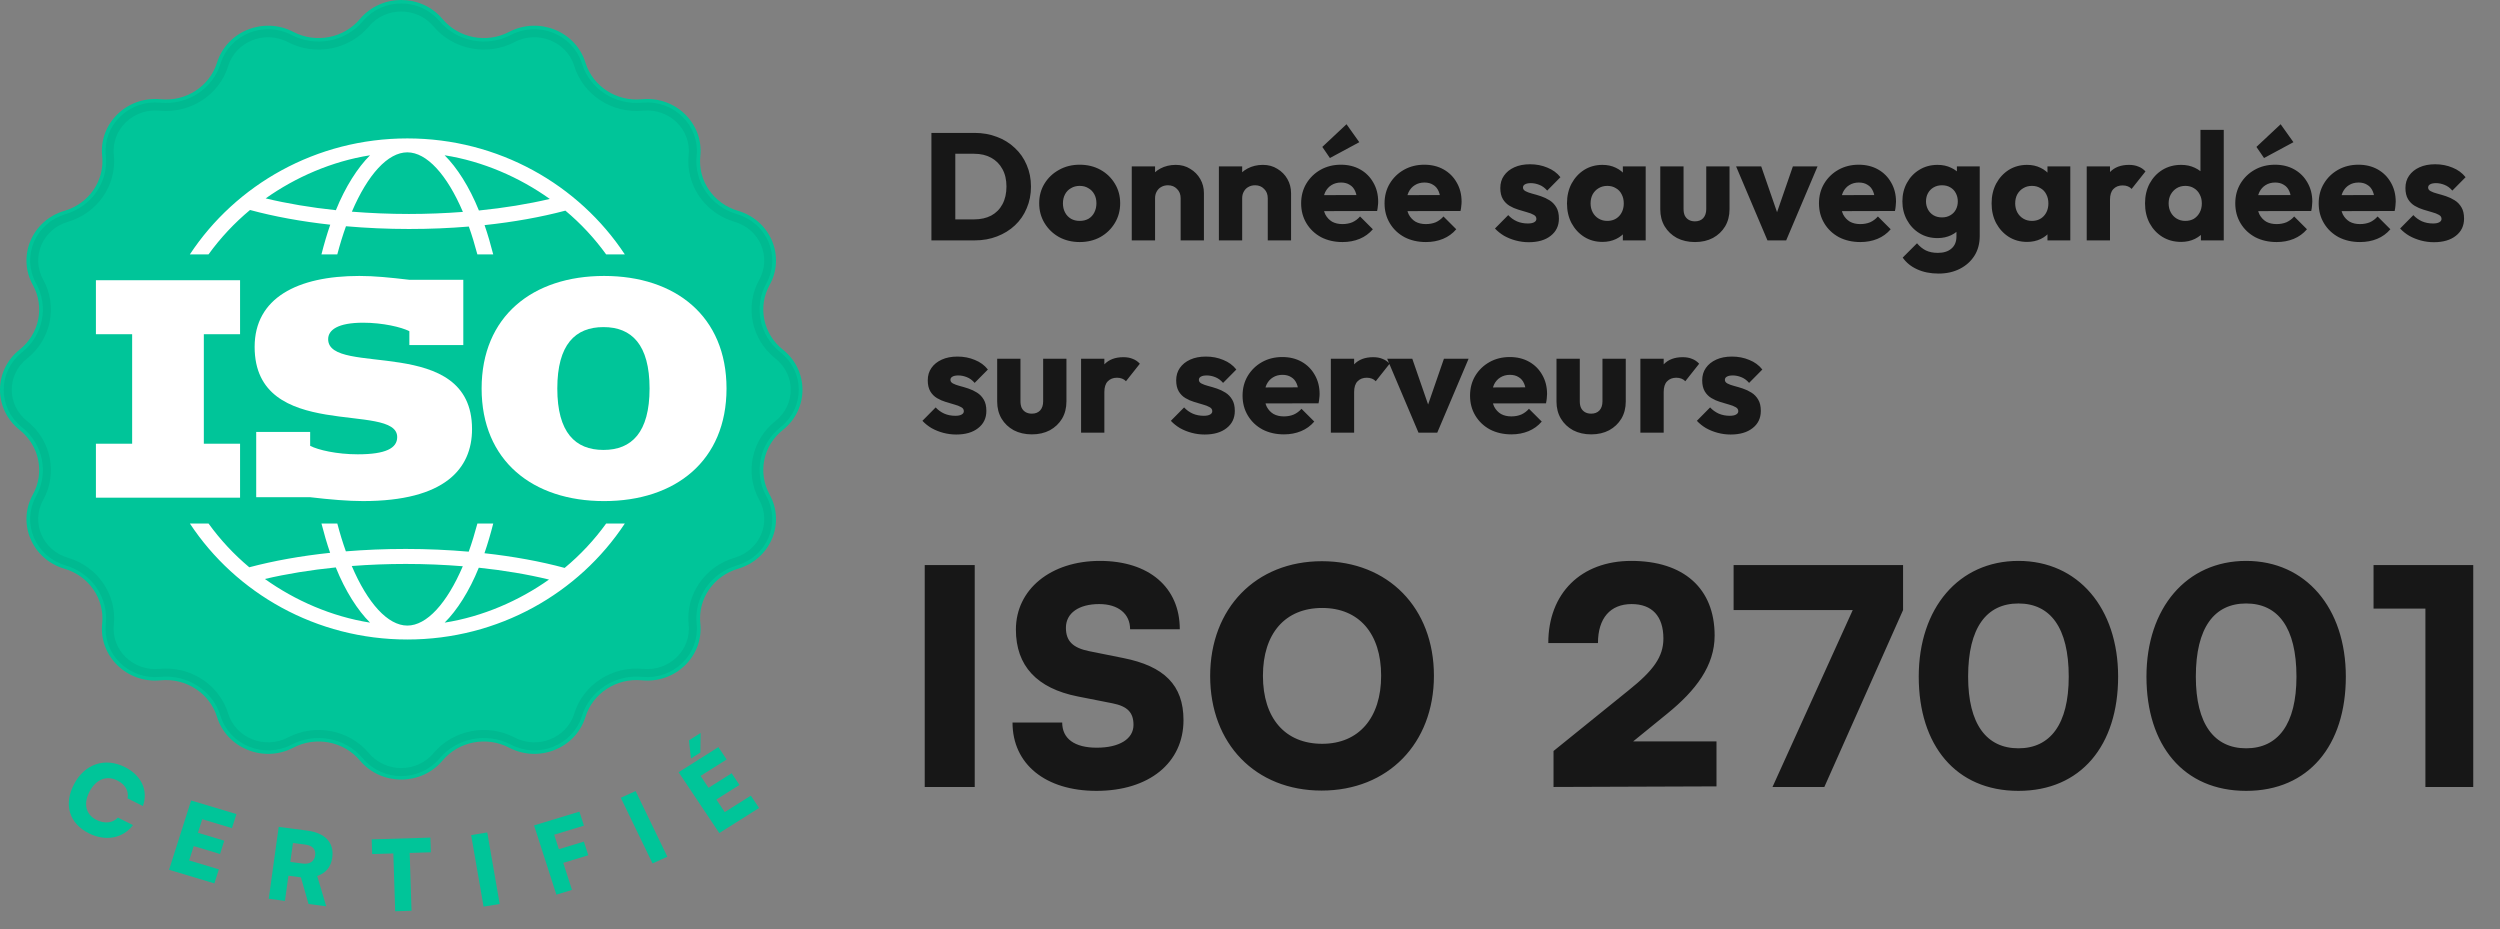
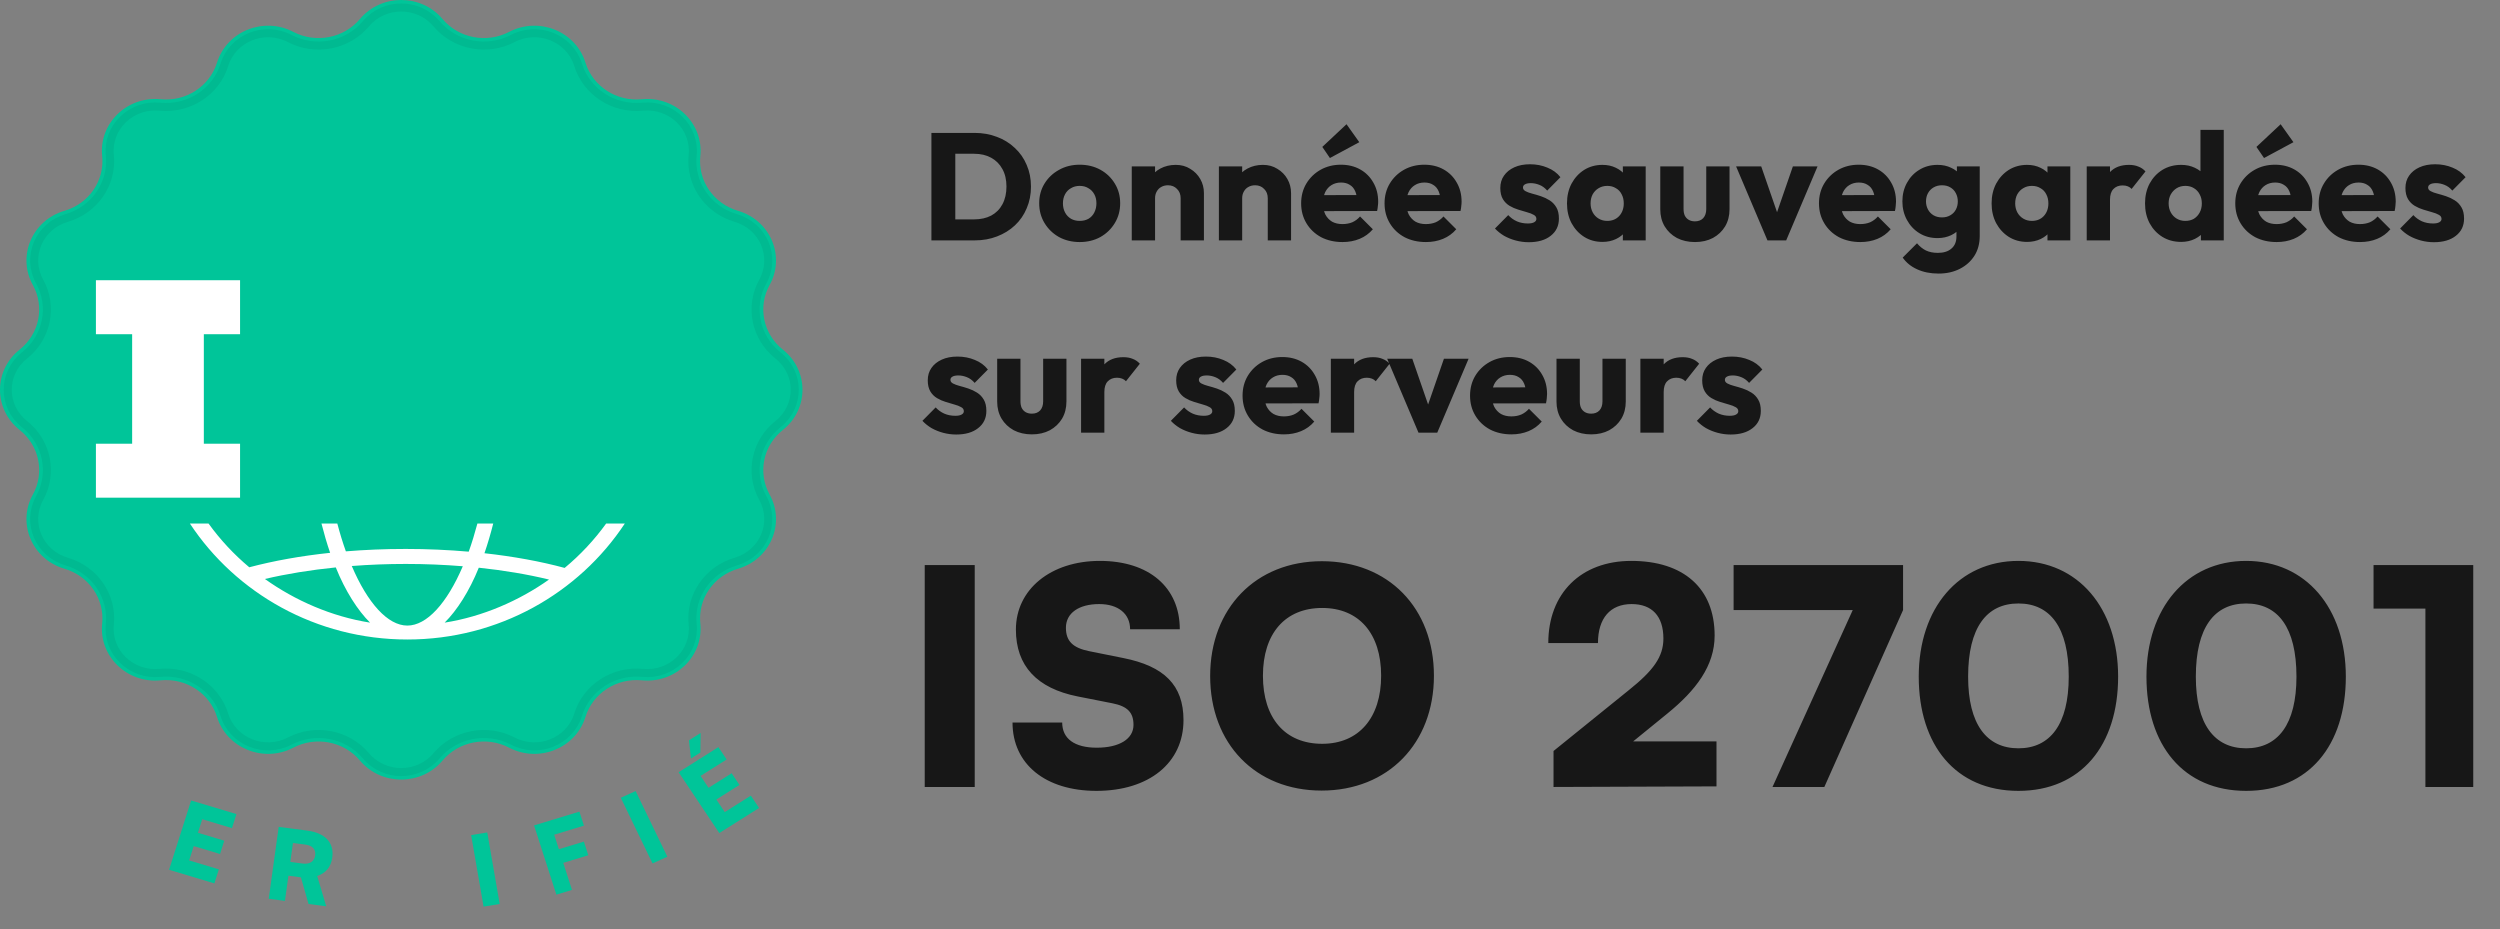
<svg xmlns="http://www.w3.org/2000/svg" width="156" height="58" viewBox="0 0 156 58" fill="none">
  <rect x="0" y="0" width="156" height="58" fill="#808080" stroke="none" />
  <g clip-path="url(#clip0_393_113)">
    <path d="M22.459 1.188C23.791 -0.396 26.283 -0.396 27.615 1.188C28.623 2.386 30.365 2.723 31.769 1.99C33.623 1.023 35.925 1.949 36.532 3.907C36.992 5.39 38.468 6.348 40.053 6.193C42.148 5.988 43.91 7.7 43.7 9.735C43.54 11.275 44.526 12.709 46.052 13.155C48.068 13.745 49.022 15.981 48.025 17.783C47.271 19.147 47.618 20.838 48.852 21.818C50.482 23.112 50.482 25.533 48.852 26.827C47.618 27.807 47.271 29.498 48.025 30.862C49.022 32.664 48.068 34.9 46.052 35.49C44.526 35.936 43.54 37.37 43.7 38.91C43.91 40.945 42.148 42.657 40.053 42.452C38.468 42.297 36.992 43.256 36.532 44.738C35.925 46.696 33.623 47.623 31.769 46.655C30.365 45.922 28.623 46.259 27.615 47.458C26.283 49.041 23.791 49.041 22.459 47.458C21.451 46.259 19.709 45.922 18.305 46.655C16.451 47.623 14.149 46.696 13.542 44.738C13.082 43.256 11.606 42.297 10.021 42.452C7.926 42.657 6.164 40.945 6.375 38.91C6.534 37.37 5.548 35.936 4.022 35.49C2.006 34.9 1.053 32.664 2.049 30.862C2.803 29.498 2.457 27.807 1.223 26.827C-0.408 25.533 -0.408 23.112 1.223 21.818C2.457 20.838 2.803 19.147 2.049 17.783C1.053 15.981 2.006 13.745 4.022 13.155C5.548 12.709 6.534 11.275 6.375 9.735C6.164 7.7 7.926 5.988 10.021 6.193C11.606 6.348 13.082 5.39 13.542 3.907C14.149 1.949 16.451 1.023 18.305 1.99C19.709 2.723 21.451 2.386 22.459 1.188Z" fill="#00C599" />
    <path d="M22.833 1.484C23.972 0.13 26.102 0.13 27.241 1.484C28.395 2.856 30.389 3.241 31.996 2.403C33.582 1.575 35.552 2.367 36.072 4.042C36.598 5.738 38.287 6.835 40.102 6.658C41.894 6.483 43.4 7.947 43.221 9.687C43.038 11.45 44.167 13.092 45.914 13.603C47.638 14.107 48.453 16.021 47.601 17.562C46.738 19.123 47.135 21.06 48.547 22.181C49.941 23.288 49.941 25.357 48.547 26.464C47.135 27.585 46.738 29.522 47.601 31.083C48.453 32.624 47.638 34.538 45.914 35.042C44.167 35.553 43.038 37.195 43.221 38.958C43.4 40.698 41.894 42.162 40.102 41.987C38.287 41.81 36.598 42.907 36.072 44.604C35.552 46.279 33.582 47.07 31.996 46.242C30.389 45.404 28.395 45.79 27.241 47.162C26.102 48.516 23.972 48.516 22.833 47.162C21.679 45.79 19.685 45.404 18.078 46.242C16.492 47.07 14.522 46.279 14.002 44.604C13.477 42.907 11.787 41.81 9.972 41.987C8.181 42.162 6.674 40.698 6.854 38.958C7.036 37.195 5.907 35.553 4.16 35.042C2.436 34.538 1.621 32.624 2.473 31.083C3.336 29.522 2.939 27.585 1.527 26.464C0.134 25.357 0.134 23.288 1.527 22.181C2.939 21.06 3.336 19.123 2.473 17.562C1.621 16.021 2.436 14.107 4.16 13.603C5.907 13.092 7.036 11.45 6.854 9.687C6.674 7.947 8.181 6.483 9.972 6.658C11.787 6.835 13.477 5.738 14.002 4.042C14.522 2.367 16.492 1.575 18.078 2.403C19.685 3.241 21.679 2.856 22.833 1.484Z" stroke="#033737" stroke-opacity="0.08" stroke-width="0.5" />
    <path d="M37.825 32.667C37.084 33.694 36.213 34.626 35.234 35.438C33.73 35.03 32.032 34.721 30.23 34.521C30.431 33.935 30.615 33.314 30.778 32.667H29.79C29.624 33.292 29.443 33.881 29.248 34.424C27.97 34.313 26.651 34.254 25.319 34.254C23.986 34.254 22.791 34.306 21.582 34.404C21.389 33.867 21.211 33.285 21.048 32.667H20.059C20.221 33.304 20.401 33.917 20.6 34.496C18.793 34.687 17.093 34.99 15.555 35.398C14.595 34.595 13.741 33.677 13.012 32.667H11.848C14.718 37.016 19.729 39.905 25.419 39.905C31.108 39.905 36.12 37.016 38.99 32.667H37.825ZM16.529 36.128C17.883 35.809 19.38 35.566 20.953 35.407C21.545 36.88 22.323 38.091 23.091 38.852C20.697 38.476 18.41 37.471 16.529 36.128ZM25.418 39.036C24.201 39.036 22.941 37.639 21.951 35.319C23.052 35.234 24.181 35.19 25.319 35.19C26.525 35.19 27.72 35.24 28.879 35.334C27.89 37.645 26.634 39.036 25.418 39.036ZM27.746 38.852C28.512 38.094 29.287 36.889 29.877 35.425C31.437 35.59 32.917 35.838 34.258 36.164C32.389 37.487 30.119 38.478 27.746 38.852Z" fill="white" />
-     <path d="M37.695 17.219C33.238 17.219 30.053 19.737 30.053 24.243C30.053 28.75 33.238 31.268 37.695 31.268C42.152 31.268 45.335 28.751 45.335 24.243C45.335 19.736 42.15 17.219 37.695 17.219ZM37.656 28.076C35.894 28.076 34.776 26.986 34.776 24.243C34.776 21.5 35.894 20.411 37.656 20.411C39.417 20.411 40.533 21.502 40.533 24.243C40.533 26.985 39.416 28.076 37.656 28.076Z" fill="white" />
-     <path d="M22.326 28.349C24.075 28.349 24.785 27.965 24.785 27.274C24.785 25.03 15.889 27.644 15.889 21.646C15.889 18.598 18.546 17.219 22.424 17.219C23.366 17.219 24.306 17.315 25.544 17.459H28.91V21.534H25.544V20.667C25.049 20.411 23.877 20.137 22.656 20.137C21.087 20.137 20.477 20.587 20.477 21.164C20.477 23.553 29.455 20.811 29.455 26.778C29.455 29.247 27.755 31.267 22.655 31.267C21.714 31.267 20.593 31.172 19.354 31.026H15.987V26.953H19.354V27.82C19.85 28.076 21.005 28.349 22.326 28.349Z" fill="white" />
    <path d="M5.985 27.688H8.246V20.855H5.985V17.486H14.98V20.855H12.719V27.688H14.98V31.055H5.985V27.688Z" fill="white" />
-     <path d="M25.418 8.637C19.728 8.637 14.717 11.525 11.847 15.875H13.011C13.752 14.849 14.624 13.917 15.602 13.103C17.107 13.512 18.804 13.821 20.607 14.021C20.405 14.608 20.221 15.228 20.058 15.875H21.047C21.212 15.249 21.393 14.661 21.589 14.118C22.866 14.229 24.185 14.289 25.518 14.289C26.851 14.289 28.045 14.236 29.255 14.137C29.447 14.675 29.625 15.257 29.788 15.875H30.777C30.615 15.238 30.436 14.624 30.237 14.047C32.044 13.855 33.743 13.552 35.28 13.144C36.241 13.947 37.095 14.865 37.824 15.875H38.989C36.118 11.525 31.108 8.637 25.418 8.637ZM20.959 13.116C19.399 12.952 17.92 12.703 16.578 12.379C18.448 11.055 20.717 10.063 23.091 9.69C22.325 10.448 21.55 11.653 20.959 13.116ZM25.517 13.352C24.311 13.352 23.117 13.302 21.957 13.209C22.946 10.897 24.202 9.506 25.417 9.506C26.632 9.506 27.895 10.903 28.885 13.223C27.784 13.308 26.655 13.351 25.517 13.352ZM29.884 13.135C29.291 11.662 28.514 10.452 27.744 9.689C30.138 10.066 32.426 11.071 34.307 12.414C32.953 12.733 31.456 12.977 29.884 13.135Z" fill="white" />
-     <path d="M5.555 52.004C4.31 51.384 3.954 50.196 4.626 48.922C5.29 47.664 6.55 47.247 7.789 47.864C8.826 48.38 9.266 49.328 8.918 50.296L7.96 49.819C8.049 49.355 7.817 48.95 7.318 48.702C6.646 48.367 5.992 48.626 5.587 49.394C5.188 50.151 5.353 50.831 6.02 51.163C6.53 51.417 7.034 51.359 7.356 51.017L8.298 51.486C7.678 52.312 6.591 52.52 5.555 52.004Z" fill="#00C599" />
    <path d="M13.377 55.124L10.549 54.275L11.926 49.95L14.754 50.799L14.475 51.676L12.621 51.119L12.352 51.967L13.994 52.46L13.73 53.29L12.088 52.797L11.803 53.691L13.656 54.248L13.377 55.124Z" fill="#00C599" />
    <path d="M17.78 56.216L16.769 56.084L17.39 51.597L19.175 51.83C20.298 51.977 20.862 52.587 20.733 53.515C20.653 54.097 20.34 54.476 19.793 54.664L20.357 56.553L19.253 56.408L18.777 54.747L17.997 54.645L17.78 56.216ZM18.28 52.602L18.116 53.784L18.884 53.885C19.327 53.943 19.613 53.758 19.666 53.376C19.718 53 19.503 52.762 19.054 52.703L18.28 52.602Z" fill="#00C599" />
-     <path d="M23.222 53.294L23.193 52.377L26.856 52.266L26.886 53.183L25.564 53.223L25.679 56.831L24.66 56.862L24.544 53.254L23.222 53.294Z" fill="#00C599" />
    <path d="M30.405 51.944L31.181 56.408L30.175 56.574L29.399 52.109L30.405 51.944Z" fill="#00C599" />
    <path d="M36.71 53.367L35.147 53.842L35.691 55.53L34.717 55.826L33.325 51.505L36.156 50.645L36.438 51.52L34.581 52.085L34.873 52.99L36.435 52.515L36.71 53.367Z" fill="#00C599" />
    <path d="M39.662 49.36L41.642 53.458L40.718 53.879L38.738 49.781L39.662 49.36Z" fill="#00C599" />
    <path d="M43.719 45.737L43.703 46.958L43.116 47.328L42.99 46.197L43.719 45.737ZM47.366 50.417L44.884 51.983L42.346 48.187L44.828 46.62L45.343 47.39L43.716 48.416L44.213 49.16L45.655 48.251L46.142 48.979L44.7 49.889L45.225 50.674L46.852 49.648L47.366 50.417Z" fill="#00C599" />
    <path d="M60.823 35.262V49.107H57.703V35.262H60.823ZM63.392 39.285C63.392 36.777 65.569 35 68.631 35C71.693 35 73.619 36.647 73.619 39.266H70.518C70.518 38.293 69.767 37.694 68.593 37.694C67.321 37.694 66.513 38.255 66.513 39.172C66.513 40.014 66.956 40.426 67.957 40.632L70.095 41.062C72.637 41.567 73.85 42.746 73.85 44.935C73.85 47.61 71.693 49.35 68.419 49.35C65.241 49.35 63.181 47.685 63.181 45.084H66.281C66.281 46.095 67.052 46.656 68.438 46.656C69.844 46.656 70.73 46.114 70.73 45.234C70.73 44.467 70.364 44.074 69.421 43.887L67.244 43.457C64.702 42.952 63.392 41.548 63.392 39.285ZM89.477 42.166C89.477 46.394 86.607 49.332 82.466 49.332C78.345 49.332 75.514 46.413 75.514 42.184C75.514 37.956 78.364 35.019 82.486 35.019C86.626 35.019 89.477 37.937 89.477 42.166ZM86.183 42.166C86.183 39.528 84.797 37.937 82.505 37.937C80.194 37.937 78.807 39.528 78.807 42.166C78.807 44.823 80.194 46.413 82.505 46.413C84.797 46.413 86.183 44.785 86.183 42.166ZM107.109 49.07L96.94 49.107V46.862L101.639 43.064C103.161 41.848 103.796 40.987 103.796 39.846C103.796 38.443 103.084 37.694 101.813 37.694C100.484 37.694 99.713 38.574 99.713 40.127H96.613C96.613 37.021 98.654 35 101.793 35C105.048 35 106.993 36.703 106.993 39.659C106.993 41.548 105.819 43.083 104.047 44.523L101.909 46.263H107.109V49.07ZM108.177 35.262H118.751V38.068L113.839 49.107H110.604L115.611 38.068H108.177V35.262ZM119.729 42.222C119.729 37.937 122.233 35 125.95 35C129.667 35 132.171 37.937 132.171 42.222C132.171 46.507 129.86 49.35 125.95 49.35C122.041 49.35 119.729 46.507 119.729 42.222ZM122.811 42.222C122.811 45.197 123.967 46.694 125.95 46.694C127.934 46.694 129.089 45.197 129.089 42.222C129.089 39.154 127.934 37.657 125.95 37.657C123.967 37.657 122.811 39.154 122.811 42.222ZM133.939 42.222C133.939 37.937 136.442 35 140.159 35C143.876 35 146.38 37.937 146.38 42.222C146.38 46.507 144.069 49.35 140.159 49.35C136.25 49.35 133.939 46.507 133.939 42.222ZM137.02 42.222C137.02 45.197 138.176 46.694 140.159 46.694C142.143 46.694 143.299 45.197 143.299 42.222C143.299 39.154 142.143 37.657 140.159 37.657C138.176 37.657 137.02 39.154 137.02 42.222ZM151.345 37.975H148.109V35.262H154.33V49.107H151.345V37.975Z" fill="#171717" />
    <path d="M59.127 15V13.689H60.789C61.194 13.689 61.549 13.61 61.853 13.451C62.157 13.287 62.392 13.049 62.556 12.739C62.721 12.429 62.803 12.061 62.803 11.637C62.803 11.213 62.718 10.848 62.547 10.544C62.382 10.241 62.148 10.006 61.844 9.841C61.546 9.677 61.194 9.595 60.789 9.595H59.079V8.293H60.808C61.315 8.293 61.78 8.375 62.205 8.54C62.635 8.698 63.009 8.93 63.326 9.233C63.649 9.531 63.896 9.886 64.067 10.297C64.244 10.703 64.333 11.152 64.333 11.646C64.333 12.134 64.244 12.584 64.067 12.995C63.896 13.407 63.652 13.762 63.335 14.059C63.019 14.357 62.645 14.588 62.214 14.753C61.79 14.918 61.328 15 60.827 15H59.127ZM58.12 15V8.293H59.611V15H58.12ZM67.372 15.104C66.897 15.104 66.466 15 66.08 14.791C65.7 14.576 65.399 14.284 65.177 13.917C64.956 13.55 64.845 13.138 64.845 12.682C64.845 12.226 64.956 11.818 65.177 11.457C65.399 11.095 65.7 10.81 66.08 10.601C66.46 10.386 66.89 10.278 67.372 10.278C67.853 10.278 68.284 10.383 68.664 10.592C69.044 10.801 69.345 11.089 69.566 11.457C69.788 11.818 69.899 12.226 69.899 12.682C69.899 13.138 69.788 13.55 69.566 13.917C69.345 14.284 69.044 14.576 68.664 14.791C68.284 15 67.853 15.104 67.372 15.104ZM67.372 13.784C67.581 13.784 67.764 13.74 67.923 13.651C68.081 13.556 68.201 13.426 68.284 13.261C68.372 13.091 68.417 12.897 68.417 12.682C68.417 12.467 68.372 12.28 68.284 12.121C68.195 11.957 68.072 11.83 67.913 11.742C67.761 11.646 67.581 11.599 67.372 11.599C67.169 11.599 66.989 11.646 66.83 11.742C66.672 11.83 66.548 11.957 66.46 12.121C66.371 12.286 66.327 12.476 66.327 12.691C66.327 12.9 66.371 13.091 66.46 13.261C66.548 13.426 66.672 13.556 66.83 13.651C66.989 13.74 67.169 13.784 67.372 13.784ZM73.672 15V12.368C73.672 12.128 73.596 11.935 73.444 11.789C73.298 11.637 73.111 11.561 72.883 11.561C72.725 11.561 72.586 11.596 72.465 11.665C72.345 11.729 72.25 11.824 72.18 11.95C72.111 12.071 72.076 12.21 72.076 12.368L71.515 12.093C71.515 11.732 71.594 11.415 71.753 11.143C71.911 10.871 72.13 10.662 72.408 10.516C72.693 10.364 73.013 10.288 73.368 10.288C73.71 10.288 74.011 10.37 74.27 10.535C74.536 10.693 74.745 10.905 74.897 11.171C75.049 11.438 75.125 11.729 75.125 12.046V15H73.672ZM70.622 15V10.383H72.076V15H70.622ZM79.108 15V12.368C79.108 12.128 79.032 11.935 78.88 11.789C78.735 11.637 78.548 11.561 78.32 11.561C78.162 11.561 78.022 11.596 77.902 11.665C77.782 11.729 77.687 11.824 77.617 11.95C77.547 12.071 77.512 12.21 77.512 12.368L76.952 12.093C76.952 11.732 77.031 11.415 77.189 11.143C77.348 10.871 77.566 10.662 77.845 10.516C78.13 10.364 78.45 10.288 78.804 10.288C79.146 10.288 79.447 10.37 79.707 10.535C79.973 10.693 80.182 10.905 80.334 11.171C80.486 11.438 80.562 11.729 80.562 12.046V15H79.108ZM76.059 15V10.383H77.512V15H76.059ZM83.775 15.104C83.275 15.104 82.829 15.003 82.436 14.8C82.05 14.591 81.746 14.303 81.524 13.936C81.302 13.569 81.191 13.154 81.191 12.691C81.191 12.229 81.299 11.818 81.514 11.457C81.736 11.089 82.034 10.801 82.407 10.592C82.781 10.383 83.202 10.278 83.671 10.278C84.127 10.278 84.529 10.377 84.877 10.573C85.226 10.769 85.498 11.042 85.694 11.39C85.897 11.738 85.998 12.137 85.998 12.587C85.998 12.669 85.992 12.758 85.979 12.853C85.973 12.942 85.957 13.046 85.932 13.166L81.951 13.176V12.178L85.314 12.169L84.687 12.587C84.681 12.321 84.64 12.102 84.564 11.931C84.488 11.754 84.374 11.621 84.222 11.533C84.076 11.438 83.896 11.39 83.68 11.39C83.452 11.39 83.253 11.444 83.082 11.552C82.917 11.653 82.787 11.799 82.692 11.989C82.604 12.178 82.559 12.41 82.559 12.682C82.559 12.954 82.607 13.189 82.702 13.385C82.803 13.575 82.943 13.724 83.12 13.832C83.304 13.933 83.519 13.983 83.766 13.983C83.994 13.983 84.2 13.945 84.383 13.87C84.567 13.787 84.729 13.667 84.868 13.508L85.666 14.306C85.438 14.572 85.162 14.772 84.839 14.905C84.516 15.038 84.162 15.104 83.775 15.104ZM82.987 9.861L82.512 9.167L84.022 7.752L84.82 8.873L82.987 9.861ZM88.98 15.104C88.48 15.104 88.033 15.003 87.641 14.8C87.254 14.591 86.95 14.303 86.728 13.936C86.507 13.569 86.396 13.154 86.396 12.691C86.396 12.229 86.504 11.818 86.719 11.457C86.941 11.089 87.238 10.801 87.612 10.592C87.986 10.383 88.407 10.278 88.876 10.278C89.332 10.278 89.734 10.377 90.082 10.573C90.43 10.769 90.703 11.042 90.899 11.39C91.102 11.738 91.203 12.137 91.203 12.587C91.203 12.669 91.197 12.758 91.184 12.853C91.178 12.942 91.162 13.046 91.136 13.166L87.156 13.176V12.178L90.519 12.169L89.892 12.587C89.886 12.321 89.844 12.102 89.769 11.931C89.692 11.754 89.579 11.621 89.427 11.533C89.281 11.438 89.1 11.39 88.885 11.39C88.657 11.39 88.457 11.444 88.287 11.552C88.122 11.653 87.992 11.799 87.897 11.989C87.808 12.178 87.764 12.41 87.764 12.682C87.764 12.954 87.811 13.189 87.906 13.385C88.008 13.575 88.147 13.724 88.325 13.832C88.508 13.933 88.724 13.983 88.971 13.983C89.198 13.983 89.404 13.945 89.588 13.87C89.772 13.787 89.933 13.667 90.073 13.508L90.871 14.306C90.642 14.572 90.367 14.772 90.044 14.905C89.721 15.038 89.366 15.104 88.98 15.104ZM95.395 15.114C95.123 15.114 94.854 15.079 94.588 15.009C94.328 14.94 94.084 14.842 93.856 14.715C93.635 14.582 93.445 14.43 93.286 14.259L94.113 13.423C94.265 13.588 94.445 13.717 94.654 13.812C94.863 13.901 95.091 13.945 95.338 13.945C95.509 13.945 95.639 13.92 95.728 13.87C95.823 13.819 95.87 13.749 95.87 13.661C95.87 13.546 95.813 13.461 95.699 13.404C95.591 13.341 95.452 13.287 95.281 13.242C95.11 13.192 94.93 13.138 94.74 13.081C94.55 13.024 94.369 12.945 94.198 12.844C94.027 12.742 93.888 12.603 93.78 12.425C93.672 12.242 93.619 12.011 93.619 11.732C93.619 11.434 93.695 11.178 93.847 10.963C93.999 10.741 94.214 10.567 94.493 10.44C94.771 10.313 95.097 10.25 95.471 10.25C95.864 10.25 96.225 10.32 96.554 10.459C96.89 10.592 97.162 10.791 97.371 11.057L96.545 11.893C96.399 11.723 96.234 11.602 96.051 11.533C95.873 11.463 95.699 11.428 95.528 11.428C95.364 11.428 95.24 11.453 95.158 11.504C95.075 11.548 95.034 11.615 95.034 11.704C95.034 11.799 95.088 11.874 95.196 11.931C95.303 11.989 95.443 12.039 95.614 12.084C95.785 12.128 95.965 12.182 96.155 12.245C96.345 12.308 96.526 12.394 96.697 12.502C96.868 12.609 97.007 12.755 97.115 12.938C97.222 13.116 97.276 13.35 97.276 13.642C97.276 14.091 97.105 14.449 96.763 14.715C96.427 14.981 95.972 15.114 95.395 15.114ZM99.993 15.095C99.569 15.095 99.189 14.991 98.853 14.781C98.524 14.572 98.261 14.287 98.065 13.927C97.875 13.566 97.78 13.154 97.78 12.691C97.78 12.229 97.875 11.818 98.065 11.457C98.261 11.095 98.524 10.81 98.853 10.601C99.189 10.393 99.569 10.288 99.993 10.288C100.304 10.288 100.582 10.348 100.829 10.469C101.083 10.589 101.288 10.757 101.447 10.972C101.605 11.181 101.694 11.422 101.713 11.694V13.689C101.694 13.961 101.605 14.205 101.447 14.421C101.295 14.63 101.092 14.794 100.839 14.915C100.585 15.035 100.304 15.095 99.993 15.095ZM100.288 13.784C100.598 13.784 100.848 13.683 101.038 13.48C101.228 13.271 101.323 13.008 101.323 12.691C101.323 12.476 101.279 12.286 101.19 12.121C101.108 11.957 100.988 11.83 100.829 11.742C100.677 11.646 100.5 11.599 100.297 11.599C100.095 11.599 99.914 11.646 99.756 11.742C99.604 11.83 99.48 11.957 99.385 12.121C99.297 12.286 99.252 12.476 99.252 12.691C99.252 12.9 99.297 13.087 99.385 13.252C99.474 13.417 99.597 13.546 99.756 13.642C99.914 13.736 100.091 13.784 100.288 13.784ZM101.266 15V13.755L101.485 12.634L101.266 11.514V10.383H102.691V15H101.266ZM105.767 15.104C105.342 15.104 104.965 15.019 104.636 14.848C104.313 14.671 104.06 14.43 103.876 14.126C103.692 13.816 103.601 13.461 103.601 13.062V10.383H105.054V13.043C105.054 13.201 105.079 13.338 105.13 13.451C105.187 13.566 105.269 13.654 105.377 13.717C105.485 13.781 105.615 13.812 105.767 13.812C105.982 13.812 106.153 13.746 106.28 13.613C106.406 13.474 106.47 13.284 106.47 13.043V10.383H107.923V13.053C107.923 13.458 107.831 13.816 107.648 14.126C107.464 14.43 107.211 14.671 106.888 14.848C106.565 15.019 106.191 15.104 105.767 15.104ZM110.289 15L108.332 10.383H109.9L111.23 14.23H110.546L111.876 10.383H113.415L111.458 15H110.289ZM116.088 15.104C115.588 15.104 115.142 15.003 114.749 14.8C114.363 14.591 114.059 14.303 113.837 13.936C113.615 13.569 113.504 13.154 113.504 12.691C113.504 12.229 113.612 11.818 113.827 11.457C114.049 11.089 114.347 10.801 114.72 10.592C115.094 10.383 115.515 10.278 115.984 10.278C116.44 10.278 116.842 10.377 117.19 10.573C117.539 10.769 117.811 11.042 118.007 11.39C118.21 11.738 118.311 12.137 118.311 12.587C118.311 12.669 118.305 12.758 118.292 12.853C118.286 12.942 118.27 13.046 118.245 13.166L114.264 13.176V12.178L117.627 12.169L117 12.587C116.994 12.321 116.953 12.102 116.877 11.931C116.801 11.754 116.687 11.621 116.535 11.533C116.389 11.438 116.209 11.39 115.993 11.39C115.765 11.39 115.566 11.444 115.395 11.552C115.23 11.653 115.1 11.799 115.005 11.989C114.917 12.178 114.872 12.41 114.872 12.682C114.872 12.954 114.92 13.189 115.015 13.385C115.116 13.575 115.256 13.724 115.433 13.832C115.617 13.933 115.832 13.983 116.079 13.983C116.307 13.983 116.513 13.945 116.696 13.87C116.88 13.787 117.042 13.667 117.181 13.508L117.979 14.306C117.751 14.572 117.475 14.772 117.152 14.905C116.829 15.038 116.475 15.104 116.088 15.104ZM120.97 17.071C120.463 17.071 120.017 16.982 119.631 16.805C119.251 16.634 118.95 16.39 118.728 16.073L119.621 15.181C119.786 15.377 119.969 15.526 120.172 15.627C120.381 15.728 120.631 15.779 120.923 15.779C121.284 15.779 121.565 15.69 121.768 15.513C121.977 15.336 122.082 15.085 122.082 14.762V13.585L122.329 12.578L122.11 11.57V10.383H123.535V14.725C123.535 15.2 123.424 15.611 123.203 15.96C122.981 16.308 122.677 16.58 122.291 16.776C121.904 16.973 121.464 17.071 120.97 17.071ZM120.904 14.857C120.479 14.857 120.102 14.756 119.773 14.553C119.444 14.351 119.184 14.075 118.994 13.727C118.804 13.379 118.709 12.992 118.709 12.568C118.709 12.137 118.804 11.751 118.994 11.409C119.184 11.061 119.444 10.788 119.773 10.592C120.102 10.389 120.479 10.288 120.904 10.288C121.22 10.288 121.502 10.348 121.749 10.469C122.002 10.582 122.205 10.747 122.357 10.963C122.515 11.171 122.604 11.415 122.623 11.694V13.451C122.604 13.724 122.515 13.968 122.357 14.183C122.205 14.392 122.002 14.557 121.749 14.677C121.496 14.797 121.214 14.857 120.904 14.857ZM121.179 13.566C121.382 13.566 121.556 13.521 121.702 13.432C121.854 13.344 121.968 13.227 122.044 13.081C122.126 12.929 122.167 12.758 122.167 12.568C122.167 12.378 122.126 12.207 122.044 12.055C121.968 11.903 121.854 11.783 121.702 11.694C121.556 11.605 121.382 11.561 121.179 11.561C120.983 11.561 120.809 11.605 120.657 11.694C120.505 11.783 120.387 11.903 120.305 12.055C120.223 12.207 120.182 12.378 120.182 12.568C120.182 12.745 120.223 12.913 120.305 13.072C120.387 13.223 120.501 13.344 120.647 13.432C120.799 13.521 120.976 13.566 121.179 13.566ZM126.489 15.095C126.065 15.095 125.685 14.991 125.349 14.781C125.02 14.572 124.757 14.287 124.561 13.927C124.371 13.566 124.276 13.154 124.276 12.691C124.276 12.229 124.371 11.818 124.561 11.457C124.757 11.095 125.02 10.81 125.349 10.601C125.685 10.393 126.065 10.288 126.489 10.288C126.8 10.288 127.078 10.348 127.325 10.469C127.579 10.589 127.785 10.757 127.943 10.972C128.101 11.181 128.19 11.422 128.209 11.694V13.689C128.19 13.961 128.101 14.205 127.943 14.421C127.791 14.63 127.588 14.794 127.335 14.915C127.082 15.035 126.8 15.095 126.489 15.095ZM126.784 13.784C127.094 13.784 127.344 13.683 127.534 13.48C127.724 13.271 127.819 13.008 127.819 12.691C127.819 12.476 127.775 12.286 127.686 12.121C127.604 11.957 127.484 11.83 127.325 11.742C127.173 11.646 126.996 11.599 126.793 11.599C126.591 11.599 126.41 11.646 126.252 11.742C126.1 11.83 125.976 11.957 125.881 12.121C125.793 12.286 125.748 12.476 125.748 12.691C125.748 12.9 125.793 13.087 125.881 13.252C125.97 13.417 126.094 13.546 126.252 13.642C126.41 13.736 126.588 13.784 126.784 13.784ZM127.762 15V13.755L127.981 12.634L127.762 11.514V10.383H129.187V15H127.762ZM130.211 15V10.383H131.664V15H130.211ZM131.664 12.463L131.056 11.989C131.177 11.45 131.379 11.032 131.664 10.735C131.949 10.437 132.345 10.288 132.852 10.288C133.073 10.288 133.267 10.323 133.431 10.393C133.602 10.456 133.751 10.557 133.878 10.697L133.013 11.789C132.95 11.719 132.871 11.665 132.776 11.627C132.681 11.589 132.573 11.57 132.453 11.57C132.212 11.57 132.019 11.646 131.873 11.799C131.734 11.944 131.664 12.166 131.664 12.463ZM136.102 15.095C135.665 15.095 135.275 14.991 134.933 14.781C134.597 14.572 134.331 14.287 134.135 13.927C133.945 13.566 133.85 13.154 133.85 12.691C133.85 12.229 133.945 11.818 134.135 11.457C134.331 11.095 134.597 10.81 134.933 10.601C135.275 10.393 135.665 10.288 136.102 10.288C136.418 10.288 136.703 10.348 136.957 10.469C137.216 10.589 137.428 10.757 137.593 10.972C137.764 11.181 137.859 11.422 137.878 11.694V13.642C137.859 13.914 137.767 14.161 137.603 14.383C137.438 14.598 137.226 14.772 136.966 14.905C136.706 15.032 136.418 15.095 136.102 15.095ZM136.358 13.784C136.567 13.784 136.748 13.74 136.9 13.651C137.052 13.556 137.172 13.426 137.261 13.261C137.349 13.097 137.394 12.907 137.394 12.691C137.394 12.476 137.349 12.289 137.261 12.131C137.178 11.966 137.058 11.836 136.9 11.742C136.748 11.646 136.57 11.599 136.368 11.599C136.165 11.599 135.984 11.646 135.826 11.742C135.674 11.836 135.551 11.966 135.456 12.131C135.367 12.296 135.323 12.482 135.323 12.691C135.323 12.9 135.367 13.087 135.456 13.252C135.544 13.417 135.668 13.546 135.826 13.642C135.984 13.736 136.162 13.784 136.358 13.784ZM138.762 15H137.337V13.755L137.555 12.634L137.308 11.514V8.103H138.762V15ZM142.065 15.104C141.565 15.104 141.118 15.003 140.725 14.8C140.339 14.591 140.035 14.303 139.813 13.936C139.592 13.569 139.481 13.154 139.481 12.691C139.481 12.229 139.589 11.818 139.804 11.457C140.026 11.089 140.323 10.801 140.697 10.592C141.071 10.383 141.492 10.278 141.96 10.278C142.416 10.278 142.819 10.377 143.167 10.573C143.515 10.769 143.788 11.042 143.984 11.39C144.187 11.738 144.288 12.137 144.288 12.587C144.288 12.669 144.282 12.758 144.269 12.853C144.263 12.942 144.247 13.046 144.221 13.166L140.241 13.176V12.178L143.604 12.169L142.977 12.587C142.971 12.321 142.929 12.102 142.853 11.931C142.777 11.754 142.663 11.621 142.511 11.533C142.366 11.438 142.185 11.39 141.97 11.39C141.742 11.39 141.542 11.444 141.371 11.552C141.207 11.653 141.077 11.799 140.982 11.989C140.893 12.178 140.849 12.41 140.849 12.682C140.849 12.954 140.896 13.189 140.991 13.385C141.093 13.575 141.232 13.724 141.409 13.832C141.593 13.933 141.808 13.983 142.055 13.983C142.283 13.983 142.489 13.945 142.673 13.87C142.857 13.787 143.018 13.667 143.157 13.508L143.955 14.306C143.727 14.572 143.452 14.772 143.129 14.905C142.806 15.038 142.451 15.104 142.065 15.104ZM141.276 9.861L140.801 9.167L142.312 7.752L143.11 8.873L141.276 9.861ZM147.27 15.104C146.769 15.104 146.323 15.003 145.93 14.8C145.544 14.591 145.24 14.303 145.018 13.936C144.796 13.569 144.686 13.154 144.686 12.691C144.686 12.229 144.793 11.818 145.009 11.457C145.23 11.089 145.528 10.801 145.902 10.592C146.275 10.383 146.696 10.278 147.165 10.278C147.621 10.278 148.023 10.377 148.372 10.573C148.72 10.769 148.992 11.042 149.189 11.39C149.391 11.738 149.493 12.137 149.493 12.587C149.493 12.669 149.486 12.758 149.474 12.853C149.467 12.942 149.451 13.046 149.426 13.166L145.446 13.176V12.178L148.809 12.169L148.182 12.587C148.175 12.321 148.134 12.102 148.058 11.931C147.982 11.754 147.868 11.621 147.716 11.533C147.57 11.438 147.39 11.39 147.175 11.39C146.947 11.39 146.747 11.444 146.576 11.552C146.411 11.653 146.282 11.799 146.187 11.989C146.098 12.178 146.054 12.41 146.054 12.682C146.054 12.954 146.101 13.189 146.196 13.385C146.297 13.575 146.437 13.724 146.614 13.832C146.798 13.933 147.013 13.983 147.26 13.983C147.488 13.983 147.694 13.945 147.878 13.87C148.061 13.787 148.223 13.667 148.362 13.508L149.16 14.306C148.932 14.572 148.657 14.772 148.334 14.905C148.011 15.038 147.656 15.104 147.27 15.104ZM151.876 15.114C151.603 15.114 151.334 15.079 151.068 15.009C150.808 14.94 150.565 14.842 150.337 14.715C150.115 14.582 149.925 14.43 149.767 14.259L150.593 13.423C150.745 13.588 150.926 13.717 151.135 13.812C151.344 13.901 151.572 13.945 151.819 13.945C151.99 13.945 152.119 13.92 152.208 13.87C152.303 13.819 152.351 13.749 152.351 13.661C152.351 13.546 152.294 13.461 152.18 13.404C152.072 13.341 151.933 13.287 151.762 13.242C151.591 13.192 151.41 13.138 151.22 13.081C151.03 13.024 150.85 12.945 150.679 12.844C150.508 12.742 150.368 12.603 150.261 12.425C150.153 12.242 150.099 12.011 150.099 11.732C150.099 11.434 150.175 11.178 150.327 10.963C150.479 10.741 150.694 10.567 150.973 10.44C151.252 10.313 151.578 10.25 151.952 10.25C152.344 10.25 152.705 10.32 153.035 10.459C153.37 10.592 153.643 10.791 153.852 11.057L153.025 11.893C152.879 11.723 152.715 11.602 152.531 11.533C152.354 11.463 152.18 11.428 152.009 11.428C151.844 11.428 151.72 11.453 151.638 11.504C151.556 11.548 151.515 11.615 151.515 11.704C151.515 11.799 151.568 11.874 151.676 11.931C151.784 11.989 151.923 12.039 152.094 12.084C152.265 12.128 152.446 12.182 152.636 12.245C152.826 12.308 153.006 12.394 153.177 12.502C153.348 12.609 153.487 12.755 153.595 12.938C153.703 13.116 153.757 13.35 153.757 13.642C153.757 14.091 153.586 14.449 153.244 14.715C152.908 14.981 152.452 15.114 151.876 15.114ZM59.668 27.114C59.396 27.114 59.127 27.079 58.861 27.009C58.601 26.94 58.357 26.842 58.129 26.715C57.907 26.582 57.718 26.43 57.559 26.259L58.386 25.423C58.538 25.588 58.718 25.718 58.927 25.812C59.136 25.901 59.364 25.945 59.611 25.945C59.782 25.945 59.912 25.92 60.001 25.869C60.096 25.819 60.143 25.749 60.143 25.66C60.143 25.547 60.086 25.461 59.972 25.404C59.864 25.341 59.725 25.287 59.554 25.242C59.383 25.192 59.203 25.138 59.013 25.081C58.823 25.024 58.642 24.945 58.471 24.843C58.3 24.742 58.161 24.603 58.053 24.425C57.946 24.242 57.892 24.011 57.892 23.732C57.892 23.434 57.968 23.178 58.12 22.962C58.272 22.741 58.487 22.567 58.766 22.44C59.044 22.313 59.37 22.25 59.744 22.25C60.137 22.25 60.498 22.32 60.827 22.459C61.163 22.592 61.435 22.791 61.644 23.058L60.818 23.893C60.672 23.723 60.507 23.602 60.324 23.532C60.146 23.463 59.972 23.428 59.801 23.428C59.636 23.428 59.513 23.453 59.431 23.504C59.348 23.548 59.307 23.615 59.307 23.703C59.307 23.799 59.361 23.875 59.469 23.931C59.576 23.988 59.716 24.039 59.887 24.084C60.058 24.128 60.238 24.182 60.428 24.245C60.618 24.308 60.799 24.394 60.97 24.502C61.141 24.609 61.28 24.755 61.388 24.939C61.495 25.116 61.549 25.35 61.549 25.642C61.549 26.091 61.378 26.449 61.036 26.715C60.7 26.981 60.245 27.114 59.668 27.114ZM64.39 27.105C63.965 27.105 63.589 27.019 63.259 26.848C62.936 26.671 62.683 26.43 62.499 26.126C62.316 25.816 62.224 25.461 62.224 25.062V22.383H63.677V25.043C63.677 25.201 63.703 25.337 63.753 25.451C63.81 25.566 63.892 25.654 64 25.718C64.108 25.781 64.238 25.812 64.39 25.812C64.605 25.812 64.776 25.746 64.903 25.613C65.029 25.474 65.093 25.284 65.093 25.043V22.383H66.546V25.052C66.546 25.458 66.454 25.816 66.271 26.126C66.087 26.43 65.834 26.671 65.511 26.848C65.188 27.019 64.814 27.105 64.39 27.105ZM67.459 27V22.383H68.912V27H67.459ZM68.912 24.463L68.304 23.988C68.425 23.45 68.627 23.032 68.912 22.735C69.197 22.437 69.593 22.288 70.1 22.288C70.322 22.288 70.515 22.323 70.679 22.392C70.85 22.456 70.999 22.557 71.126 22.697L70.261 23.789C70.198 23.719 70.119 23.666 70.024 23.628C69.929 23.59 69.821 23.57 69.701 23.57C69.46 23.57 69.267 23.646 69.121 23.799C68.982 23.944 68.912 24.166 68.912 24.463ZM75.171 27.114C74.898 27.114 74.629 27.079 74.363 27.009C74.103 26.94 73.86 26.842 73.632 26.715C73.41 26.582 73.22 26.43 73.062 26.259L73.888 25.423C74.04 25.588 74.221 25.718 74.43 25.812C74.639 25.901 74.867 25.945 75.114 25.945C75.285 25.945 75.414 25.92 75.503 25.869C75.598 25.819 75.646 25.749 75.646 25.66C75.646 25.547 75.589 25.461 75.475 25.404C75.367 25.341 75.228 25.287 75.057 25.242C74.886 25.192 74.705 25.138 74.515 25.081C74.325 25.024 74.145 24.945 73.974 24.843C73.803 24.742 73.663 24.603 73.556 24.425C73.448 24.242 73.394 24.011 73.394 23.732C73.394 23.434 73.47 23.178 73.622 22.962C73.774 22.741 73.989 22.567 74.268 22.44C74.547 22.313 74.873 22.25 75.247 22.25C75.639 22.25 76 22.32 76.33 22.459C76.665 22.592 76.938 22.791 77.147 23.058L76.32 23.893C76.174 23.723 76.01 23.602 75.826 23.532C75.649 23.463 75.475 23.428 75.304 23.428C75.139 23.428 75.015 23.453 74.933 23.504C74.851 23.548 74.81 23.615 74.81 23.703C74.81 23.799 74.863 23.875 74.971 23.931C75.079 23.988 75.218 24.039 75.389 24.084C75.56 24.128 75.741 24.182 75.931 24.245C76.121 24.308 76.301 24.394 76.472 24.502C76.643 24.609 76.782 24.755 76.89 24.939C76.998 25.116 77.052 25.35 77.052 25.642C77.052 26.091 76.881 26.449 76.539 26.715C76.203 26.981 75.747 27.114 75.171 27.114ZM80.12 27.105C79.62 27.105 79.173 27.003 78.781 26.8C78.394 26.591 78.09 26.303 77.869 25.936C77.647 25.569 77.536 25.154 77.536 24.692C77.536 24.229 77.644 23.817 77.859 23.456C78.081 23.089 78.379 22.801 78.752 22.592C79.126 22.383 79.547 22.279 80.016 22.279C80.472 22.279 80.874 22.377 81.222 22.573C81.57 22.769 81.843 23.042 82.039 23.39C82.242 23.738 82.343 24.137 82.343 24.587C82.343 24.669 82.337 24.758 82.324 24.853C82.318 24.942 82.302 25.046 82.277 25.166L78.296 25.176V24.178L81.659 24.169L81.032 24.587C81.026 24.321 80.985 24.102 80.909 23.931C80.833 23.754 80.719 23.621 80.567 23.532C80.421 23.438 80.24 23.39 80.025 23.39C79.797 23.39 79.598 23.444 79.427 23.552C79.262 23.653 79.132 23.799 79.037 23.988C78.948 24.178 78.904 24.41 78.904 24.682C78.904 24.954 78.952 25.189 79.047 25.385C79.148 25.575 79.287 25.724 79.465 25.831C79.648 25.933 79.864 25.983 80.111 25.983C80.339 25.983 80.544 25.945 80.728 25.869C80.912 25.787 81.073 25.667 81.213 25.509L82.011 26.306C81.783 26.573 81.507 26.772 81.184 26.905C80.861 27.038 80.507 27.105 80.12 27.105ZM83.045 27V22.383H84.498V27H83.045ZM84.498 24.463L83.89 23.988C84.011 23.45 84.213 23.032 84.498 22.735C84.783 22.437 85.179 22.288 85.686 22.288C85.907 22.288 86.101 22.323 86.265 22.392C86.436 22.456 86.585 22.557 86.712 22.697L85.847 23.789C85.784 23.719 85.705 23.666 85.61 23.628C85.515 23.59 85.407 23.57 85.287 23.57C85.046 23.57 84.853 23.646 84.707 23.799C84.568 23.944 84.498 24.166 84.498 24.463ZM88.515 27L86.558 22.383H88.126L89.456 26.23H88.772L90.102 22.383H91.641L89.684 27H88.515ZM94.314 27.105C93.814 27.105 93.368 27.003 92.975 26.8C92.589 26.591 92.285 26.303 92.063 25.936C91.841 25.569 91.731 25.154 91.731 24.692C91.731 24.229 91.838 23.817 92.053 23.456C92.275 23.089 92.573 22.801 92.947 22.592C93.32 22.383 93.741 22.279 94.21 22.279C94.666 22.279 95.068 22.377 95.416 22.573C95.765 22.769 96.037 23.042 96.234 23.39C96.436 23.738 96.537 24.137 96.537 24.587C96.537 24.669 96.531 24.758 96.519 24.853C96.512 24.942 96.496 25.046 96.471 25.166L92.49 25.176V24.178L95.853 24.169L95.227 24.587C95.22 24.321 95.179 24.102 95.103 23.931C95.027 23.754 94.913 23.621 94.761 23.532C94.615 23.438 94.435 23.39 94.219 23.39C93.992 23.39 93.792 23.444 93.621 23.552C93.456 23.653 93.326 23.799 93.231 23.988C93.143 24.178 93.099 24.41 93.099 24.682C93.099 24.954 93.146 25.189 93.241 25.385C93.342 25.575 93.482 25.724 93.659 25.831C93.843 25.933 94.058 25.983 94.305 25.983C94.533 25.983 94.739 25.945 94.922 25.869C95.106 25.787 95.268 25.667 95.407 25.509L96.205 26.306C95.977 26.573 95.701 26.772 95.379 26.905C95.055 27.038 94.701 27.105 94.314 27.105ZM99.291 27.105C98.867 27.105 98.49 27.019 98.161 26.848C97.838 26.671 97.584 26.43 97.401 26.126C97.217 25.816 97.125 25.461 97.125 25.062V22.383H98.579V25.043C98.579 25.201 98.604 25.337 98.655 25.451C98.712 25.566 98.794 25.654 98.902 25.718C99.009 25.781 99.139 25.812 99.291 25.812C99.506 25.812 99.677 25.746 99.804 25.613C99.931 25.474 99.994 25.284 99.994 25.043V22.383H101.448V25.052C101.448 25.458 101.356 25.816 101.172 26.126C100.988 26.43 100.735 26.671 100.412 26.848C100.089 27.019 99.715 27.105 99.291 27.105ZM102.36 27V22.383H103.814V27H102.36ZM103.814 24.463L103.206 23.988C103.326 23.45 103.529 23.032 103.814 22.735C104.099 22.437 104.495 22.288 105.001 22.288C105.223 22.288 105.416 22.323 105.581 22.392C105.752 22.456 105.901 22.557 106.027 22.697L105.163 23.789C105.099 23.719 105.02 23.666 104.925 23.628C104.83 23.59 104.723 23.57 104.602 23.57C104.362 23.57 104.168 23.646 104.023 23.799C103.883 23.944 103.814 24.166 103.814 24.463ZM107.994 27.114C107.721 27.114 107.452 27.079 107.186 27.009C106.927 26.94 106.683 26.842 106.455 26.715C106.233 26.582 106.043 26.43 105.885 26.259L106.711 25.423C106.863 25.588 107.044 25.718 107.253 25.812C107.462 25.901 107.69 25.945 107.937 25.945C108.108 25.945 108.238 25.92 108.326 25.869C108.421 25.819 108.469 25.749 108.469 25.66C108.469 25.547 108.412 25.461 108.298 25.404C108.19 25.341 108.051 25.287 107.88 25.242C107.709 25.192 107.528 25.138 107.338 25.081C107.148 25.024 106.968 24.945 106.797 24.843C106.626 24.742 106.486 24.603 106.379 24.425C106.271 24.242 106.217 24.011 106.217 23.732C106.217 23.434 106.293 23.178 106.445 22.962C106.597 22.741 106.813 22.567 107.091 22.44C107.37 22.313 107.696 22.25 108.07 22.25C108.462 22.25 108.823 22.32 109.153 22.459C109.488 22.592 109.761 22.791 109.97 23.058L109.143 23.893C108.998 23.723 108.833 23.602 108.649 23.532C108.472 23.463 108.298 23.428 108.127 23.428C107.962 23.428 107.839 23.453 107.756 23.504C107.674 23.548 107.633 23.615 107.633 23.703C107.633 23.799 107.687 23.875 107.794 23.931C107.902 23.988 108.041 24.039 108.212 24.084C108.383 24.128 108.564 24.182 108.754 24.245C108.944 24.308 109.124 24.394 109.295 24.502C109.466 24.609 109.606 24.755 109.713 24.939C109.821 25.116 109.875 25.35 109.875 25.642C109.875 26.091 109.704 26.449 109.362 26.715C109.026 26.981 108.57 27.114 107.994 27.114Z" fill="#171717" />
  </g>
  <defs>
    <clipPath id="clip0_393_113">
      <rect width="156" height="58" fill="white" />
    </clipPath>
  </defs>
</svg>